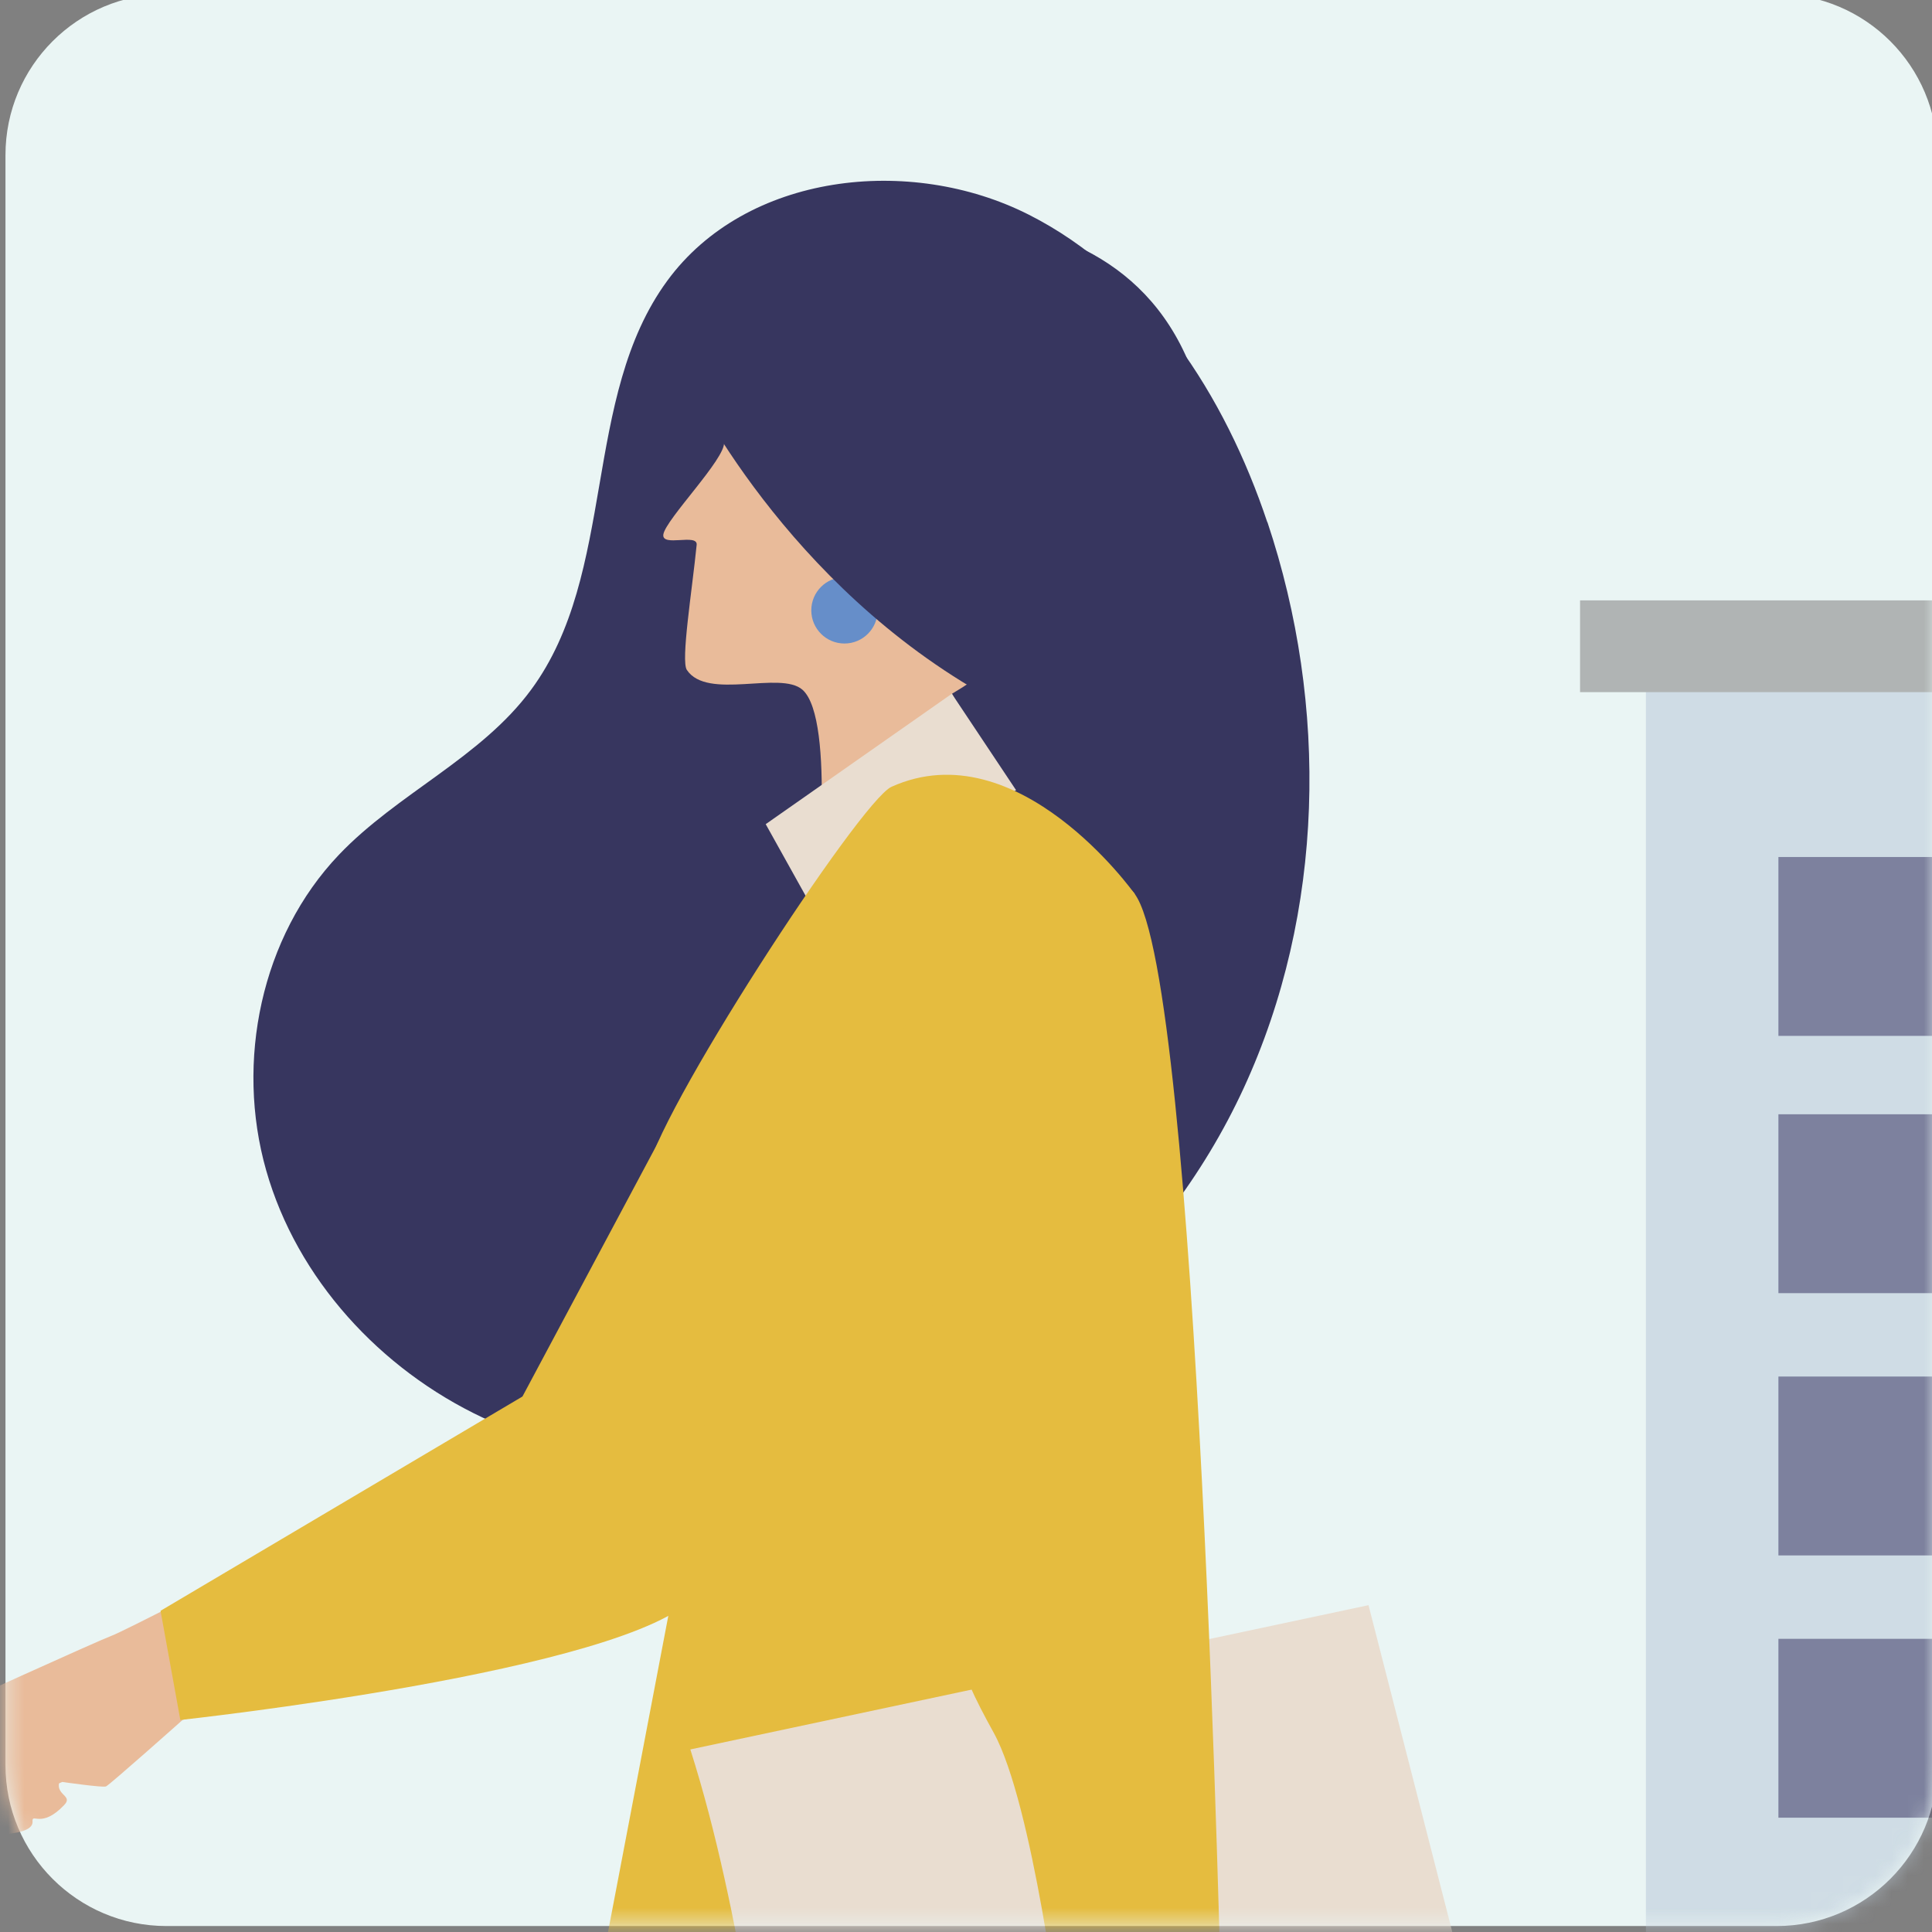
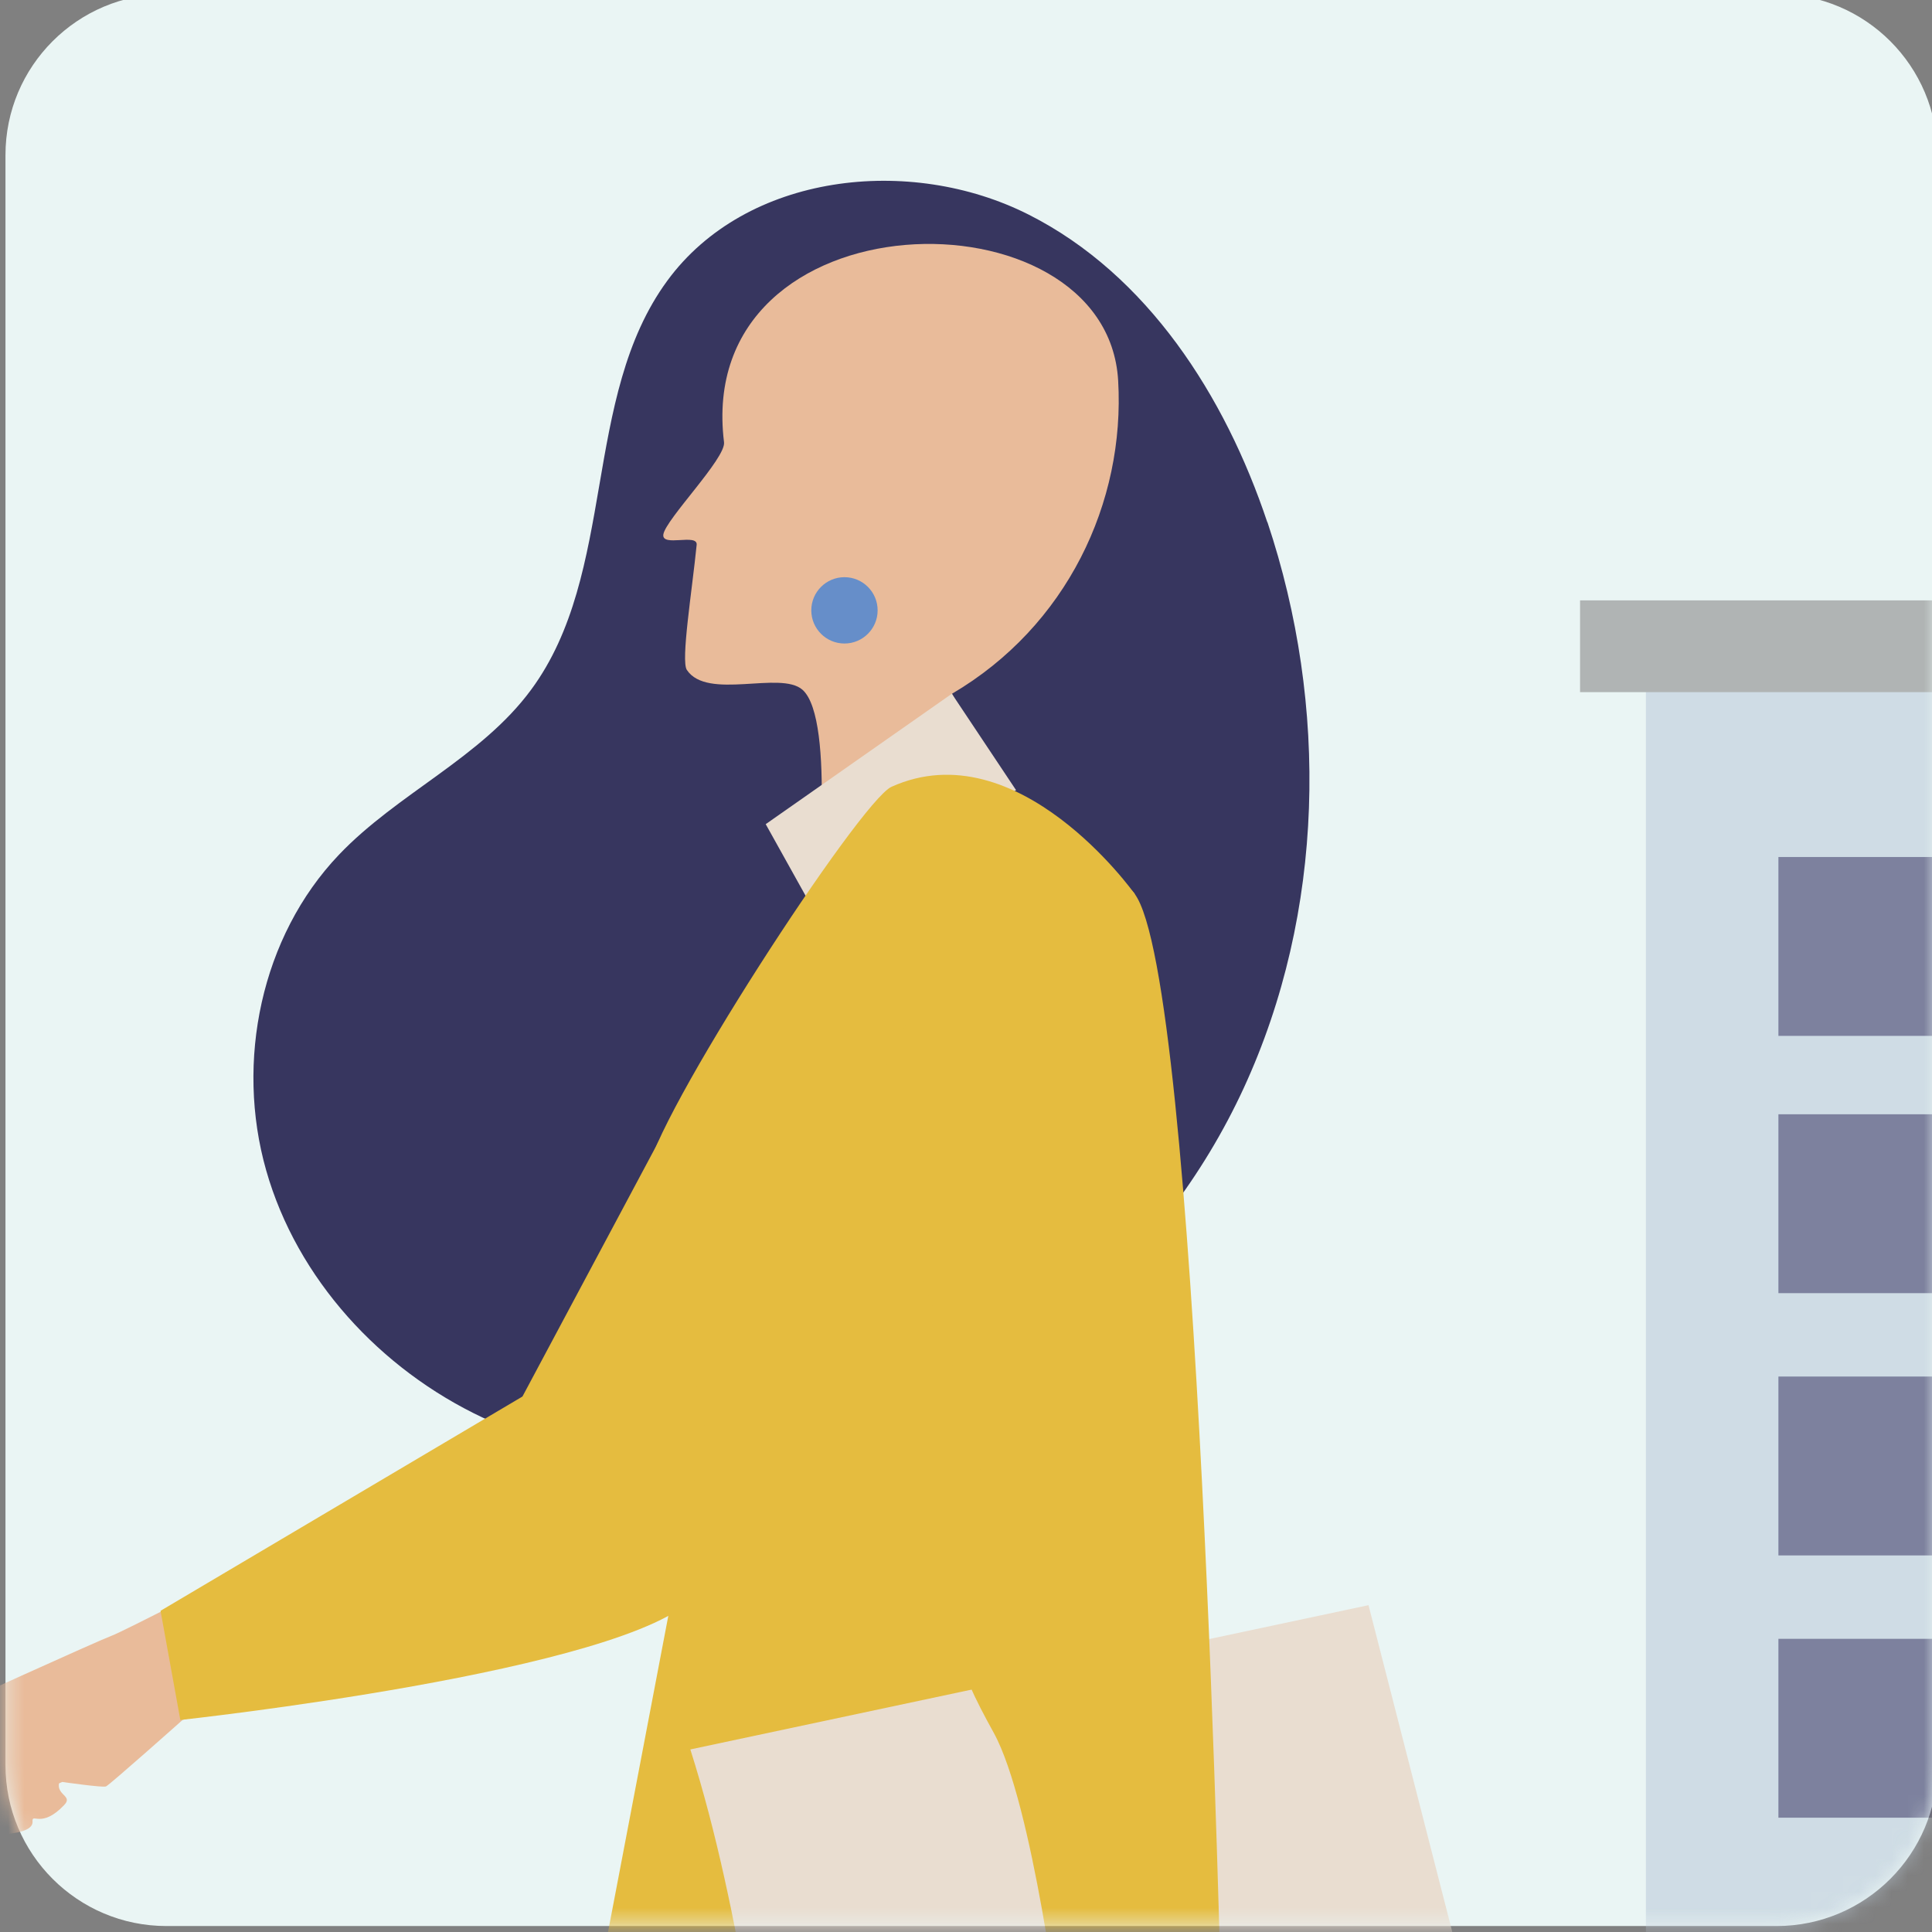
<svg xmlns="http://www.w3.org/2000/svg" width="120" height="120" viewBox="0 0 120 120" fill="none">
  <rect x="0" y="0" width="120" height="120" fill="#808080" stroke="none" />
  <g clip-path="url(#clip0_4280_5254)">
    <path d="M110.34 -0.37H10.34C4.817 -0.37 0.34 4.107 0.34 9.63V109.63C0.34 115.153 4.817 119.63 10.34 119.63H110.34C115.863 119.63 120.34 115.153 120.34 109.63V9.63C120.34 4.107 115.863 -0.37 110.34 -0.37Z" fill="#EAF5F4" />
    <mask id="mask0_4280_5254" style="mask-type:luminance" maskUnits="userSpaceOnUse" x="0" y="-1" width="121" height="121">
      <path d="M110.34 -0.37H10.34C4.817 -0.37 0.34 4.107 0.34 9.63V109.63C0.34 115.153 4.817 119.63 10.34 119.63H110.34C115.863 119.63 120.34 115.153 120.34 109.63V9.63C120.34 4.107 115.863 -0.37 110.34 -0.37Z" fill="white" />
    </mask>
    <g mask="url(#mask0_4280_5254)">
      <g opacity="0.6">
        <path d="M181.06 41.45H102.23V143.13H181.06V41.45Z" fill="#BCCBDA" />
        <path d="M185.141 37.29H98.141V42.99H185.141V37.29Z" fill="#888888" />
        <path d="M122.061 53.23H110.461V64.34H122.061V53.23Z" fill="#333364" />
        <path d="M122.061 69.21H110.461V80.32H122.061V69.21Z" fill="#333364" />
        <path d="M122.061 85.5H110.461V96.61H122.061V85.5Z" fill="#333364" />
        <path d="M122.061 101.79H110.461V112.9H122.061V101.79Z" fill="#333364" />
      </g>
      <mask id="mask1_4280_5254" style="mask-type:luminance" maskUnits="userSpaceOnUse" x="-104" y="-10" width="213" height="154">
        <path d="M108.22 -10H-104V143.13H108.22V-10Z" fill="white" />
      </mask>
      <g mask="url(#mask1_4280_5254)">
        <path d="M39.86 125.18C36.06 134.09 31.65 183.51 32.1 186.21C32.55 188.9 62.6 252.38 62.6 252.38L67.42 249.24L50.82 192.95L60.56 116.51L39.86 125.19V125.18Z" fill="#99A2A6" />
        <path d="M78.722 32.43C82.531 43.82 82.281 56.68 77.251 67.58C72.222 78.49 62.252 87.19 50.551 89.91C43.721 91.5 36.331 91.04 29.982 88.05C23.631 85.06 18.451 79.44 16.532 72.69C14.611 65.94 16.212 58.17 21.052 53.09C24.681 49.28 29.861 47.08 32.981 42.85C38.342 35.6 36.111 24.7 41.452 17.43C46.342 10.76 56.511 9.6 63.892 13.33C71.272 17.06 76.091 24.59 78.712 32.43H78.722Z" fill="#37365F" />
        <path d="M50.651 56.18C50.651 56.18 51.941 44.69 49.841 42.84C48.471 41.64 43.931 43.52 42.661 41.61C42.281 41.04 42.981 36.72 43.271 33.84C43.341 33.11 41.091 34 41.201 33.2C41.331 32.27 45.091 28.47 44.971 27.47C43.061 11.98 68.751 11.55 69.451 23.64C69.891 31.21 66.261 38.9 59.131 43.09L63.331 51.15L50.661 56.18H50.651Z" fill="#E9BB9A" />
        <path d="M43.14 70.13L32.23 88.55C32.23 88.55 8.34 101.09 6.93 101.6C6.19 101.87 -3.63 106.3 -3.71 106.43C-4.55 107.87 0.36 111.72 1.04 111.7C1.72 111.68 3.86 110.68 3.86 110.68C3.86 110.68 6.37 111.04 6.58 110.96C6.78 110.89 11.34 106.83 11.34 106.83C11.34 106.83 39.32 99.14 41.5 97.25C43.68 95.36 52.02 74.12 52.02 74.12L43.15 70.13H43.14Z" fill="#E9BB9A" />
-         <path d="M43.651 65.76L32.451 86.74L9.971 100.05L11.201 106.83C11.201 106.83 39.041 103.82 43.211 99.12C47.381 94.42 46.631 69.3 46.631 69.3L43.651 65.76Z" fill="#E5BC3F" />
+         <path d="M43.651 65.76L32.451 86.74L9.971 100.05L11.201 106.83C11.201 106.83 39.041 103.82 43.211 99.12C47.381 94.42 46.631 69.3 46.631 69.3L43.651 65.76" fill="#E5BC3F" />
        <path d="M50.501 56.47L47.56 51.19L59.12 43.09L63.111 49.08L50.501 56.47Z" fill="#E9DDD0" />
        <path d="M70.461 55.5C70.461 55.5 63.231 45.33 55.371 48.87C53.411 49.75 40.471 69.63 40.171 72.99C39.871 76.35 43.871 87.98 43.871 87.98L33.941 140.06L71.061 131.03L72.431 90.66C72.431 90.66 75.601 77.48 70.471 55.5H70.461Z" fill="#E5BC3F" />
        <path d="M42.881 108.66L85.001 99.7L92.881 130.44L49.881 140.74C47.091 130.13 46.201 119.12 42.881 108.67V108.66Z" fill="#E9DDD0" />
        <path d="M68.641 127.42C69.641 126.38 68.551 123.24 67.651 121.46C68.941 120.06 69.671 116.5 70.831 114.99C74.151 125.09 77.051 129.57 77.231 130.87C77.621 133.75 77.701 135.36 75.451 135.07C73.201 134.78 73.851 138.05 72.031 137.47C70.211 136.89 70.401 140.69 68.771 139.3C67.141 137.91 68.221 133.63 68.221 133.63C68.221 133.63 64.801 131.43 68.641 127.42Z" fill="#E9BB9A" />
        <path d="M70.46 55.5C74.46 60.67 75.86 124.81 75.86 124.81L65.88 126.2C65.88 126.2 64.16 112.07 61.73 107.64C59.29 103.21 58.65 101.46 60.76 95.92C62.87 90.37 54.63 75.68 54.66 68.48C54.69 61.28 67.69 51.91 70.47 55.5H70.46Z" fill="#E5BC3F" />
        <path d="M52.451 39.97C53.588 39.97 54.511 39.048 54.511 37.91C54.511 36.772 53.588 35.85 52.451 35.85C51.313 35.85 50.391 36.772 50.391 37.91C50.391 39.048 51.313 39.97 52.451 39.97Z" fill="#668EC9" />
-         <path d="M60.331 42.69C48.032 35.35 42.522 23.3 42.522 23.3L48.322 14.75C48.322 14.75 68.882 8.68 74.141 23.3C79.401 37.92 60.331 42.69 60.331 42.69Z" fill="#37365F" />
        <path d="M-16.029 100.35C-14.589 100.29 -11.579 100.2 -10.169 99.89C-8.759 99.57 -6.539 101.68 -3.449 100.43C-2.589 100.09 -1.589 101.44 -2.479 102.09C-3.389 102.74 -5.199 102.9 -6.559 103.45C-8.249 104.11 -3.799 105.22 -2.569 105.74C-1.509 106.18 4.331 109.53 3.891 110.24C3.081 111.53 4.651 111.43 3.981 112.12C2.571 113.6 1.981 112.58 2.021 113.13C2.161 114.97 -8.899 113.2 -8.899 113.2C-8.899 113.2 -17.73 109.96 -20.579 108.1C-22.29 106.98 -28.439 105.84 -28.439 105.84L-23.009 98.7C-23.009 98.7 -18.499 100.44 -16.019 100.35H-16.029Z" fill="#E9BB9A" />
      </g>
    </g>
  </g>
  <defs>
    <clipPath id="clip0_4280_5254">
      <rect width="120" height="120" fill="white" />
    </clipPath>
  </defs>
</svg>